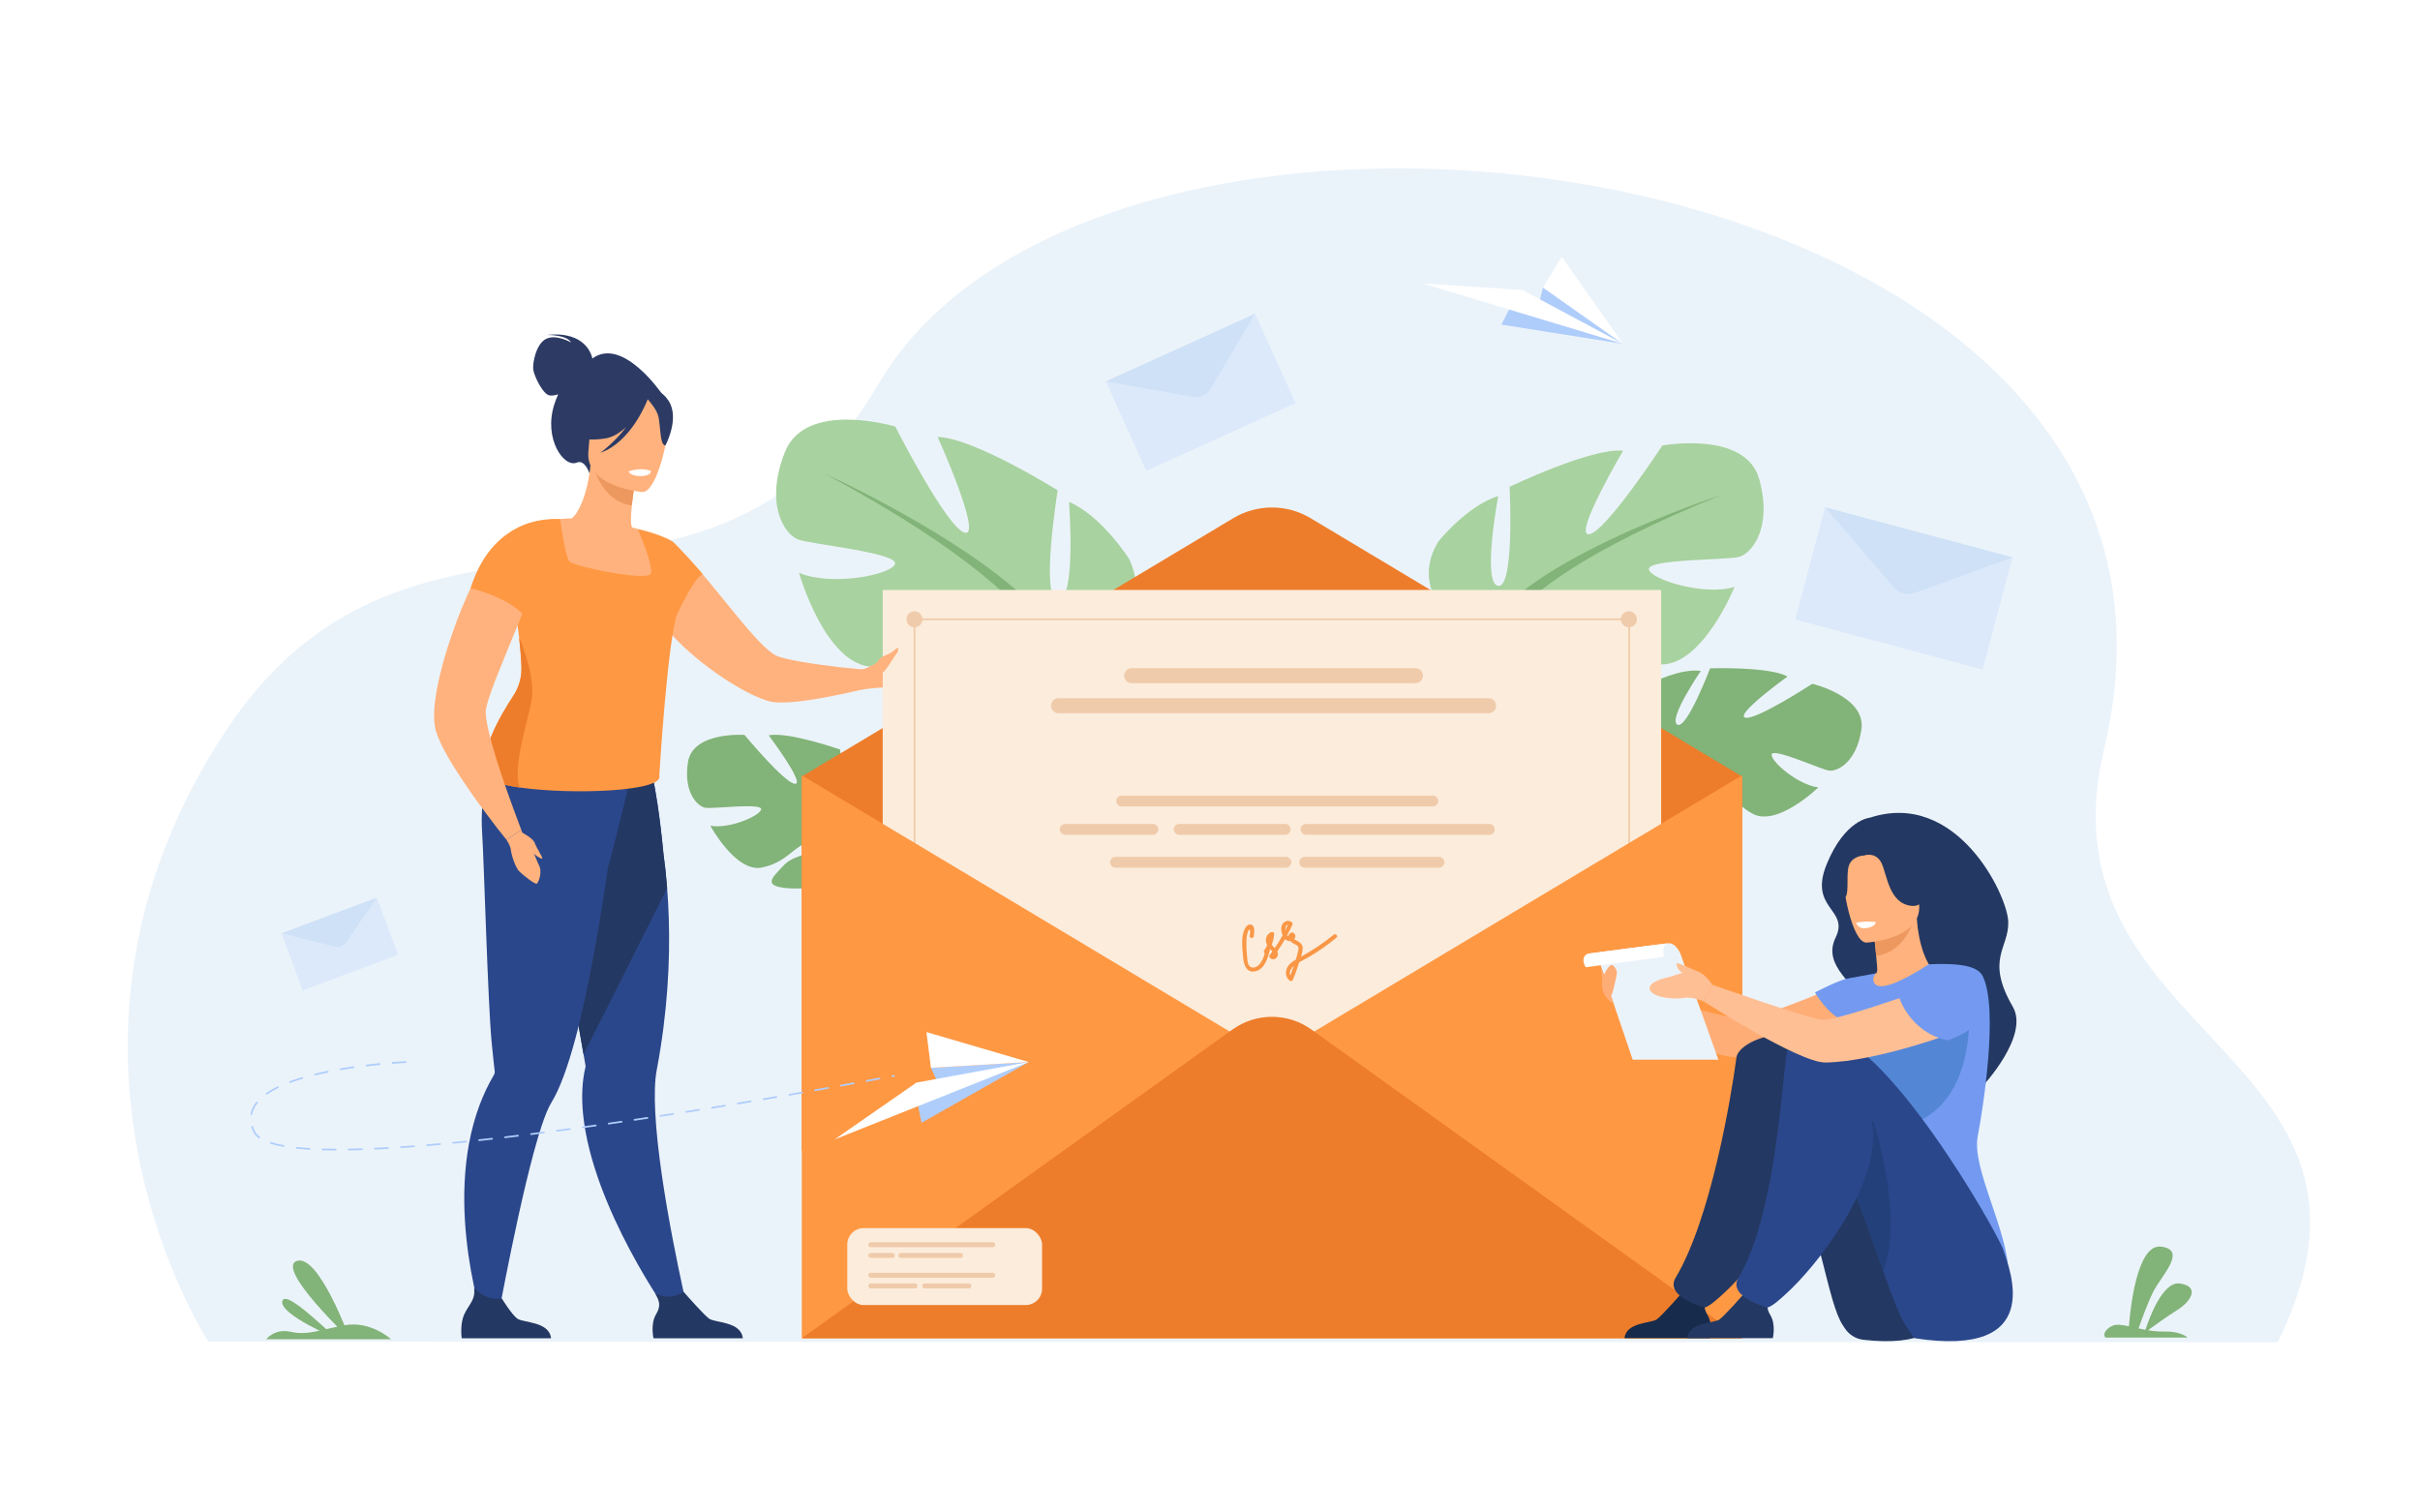
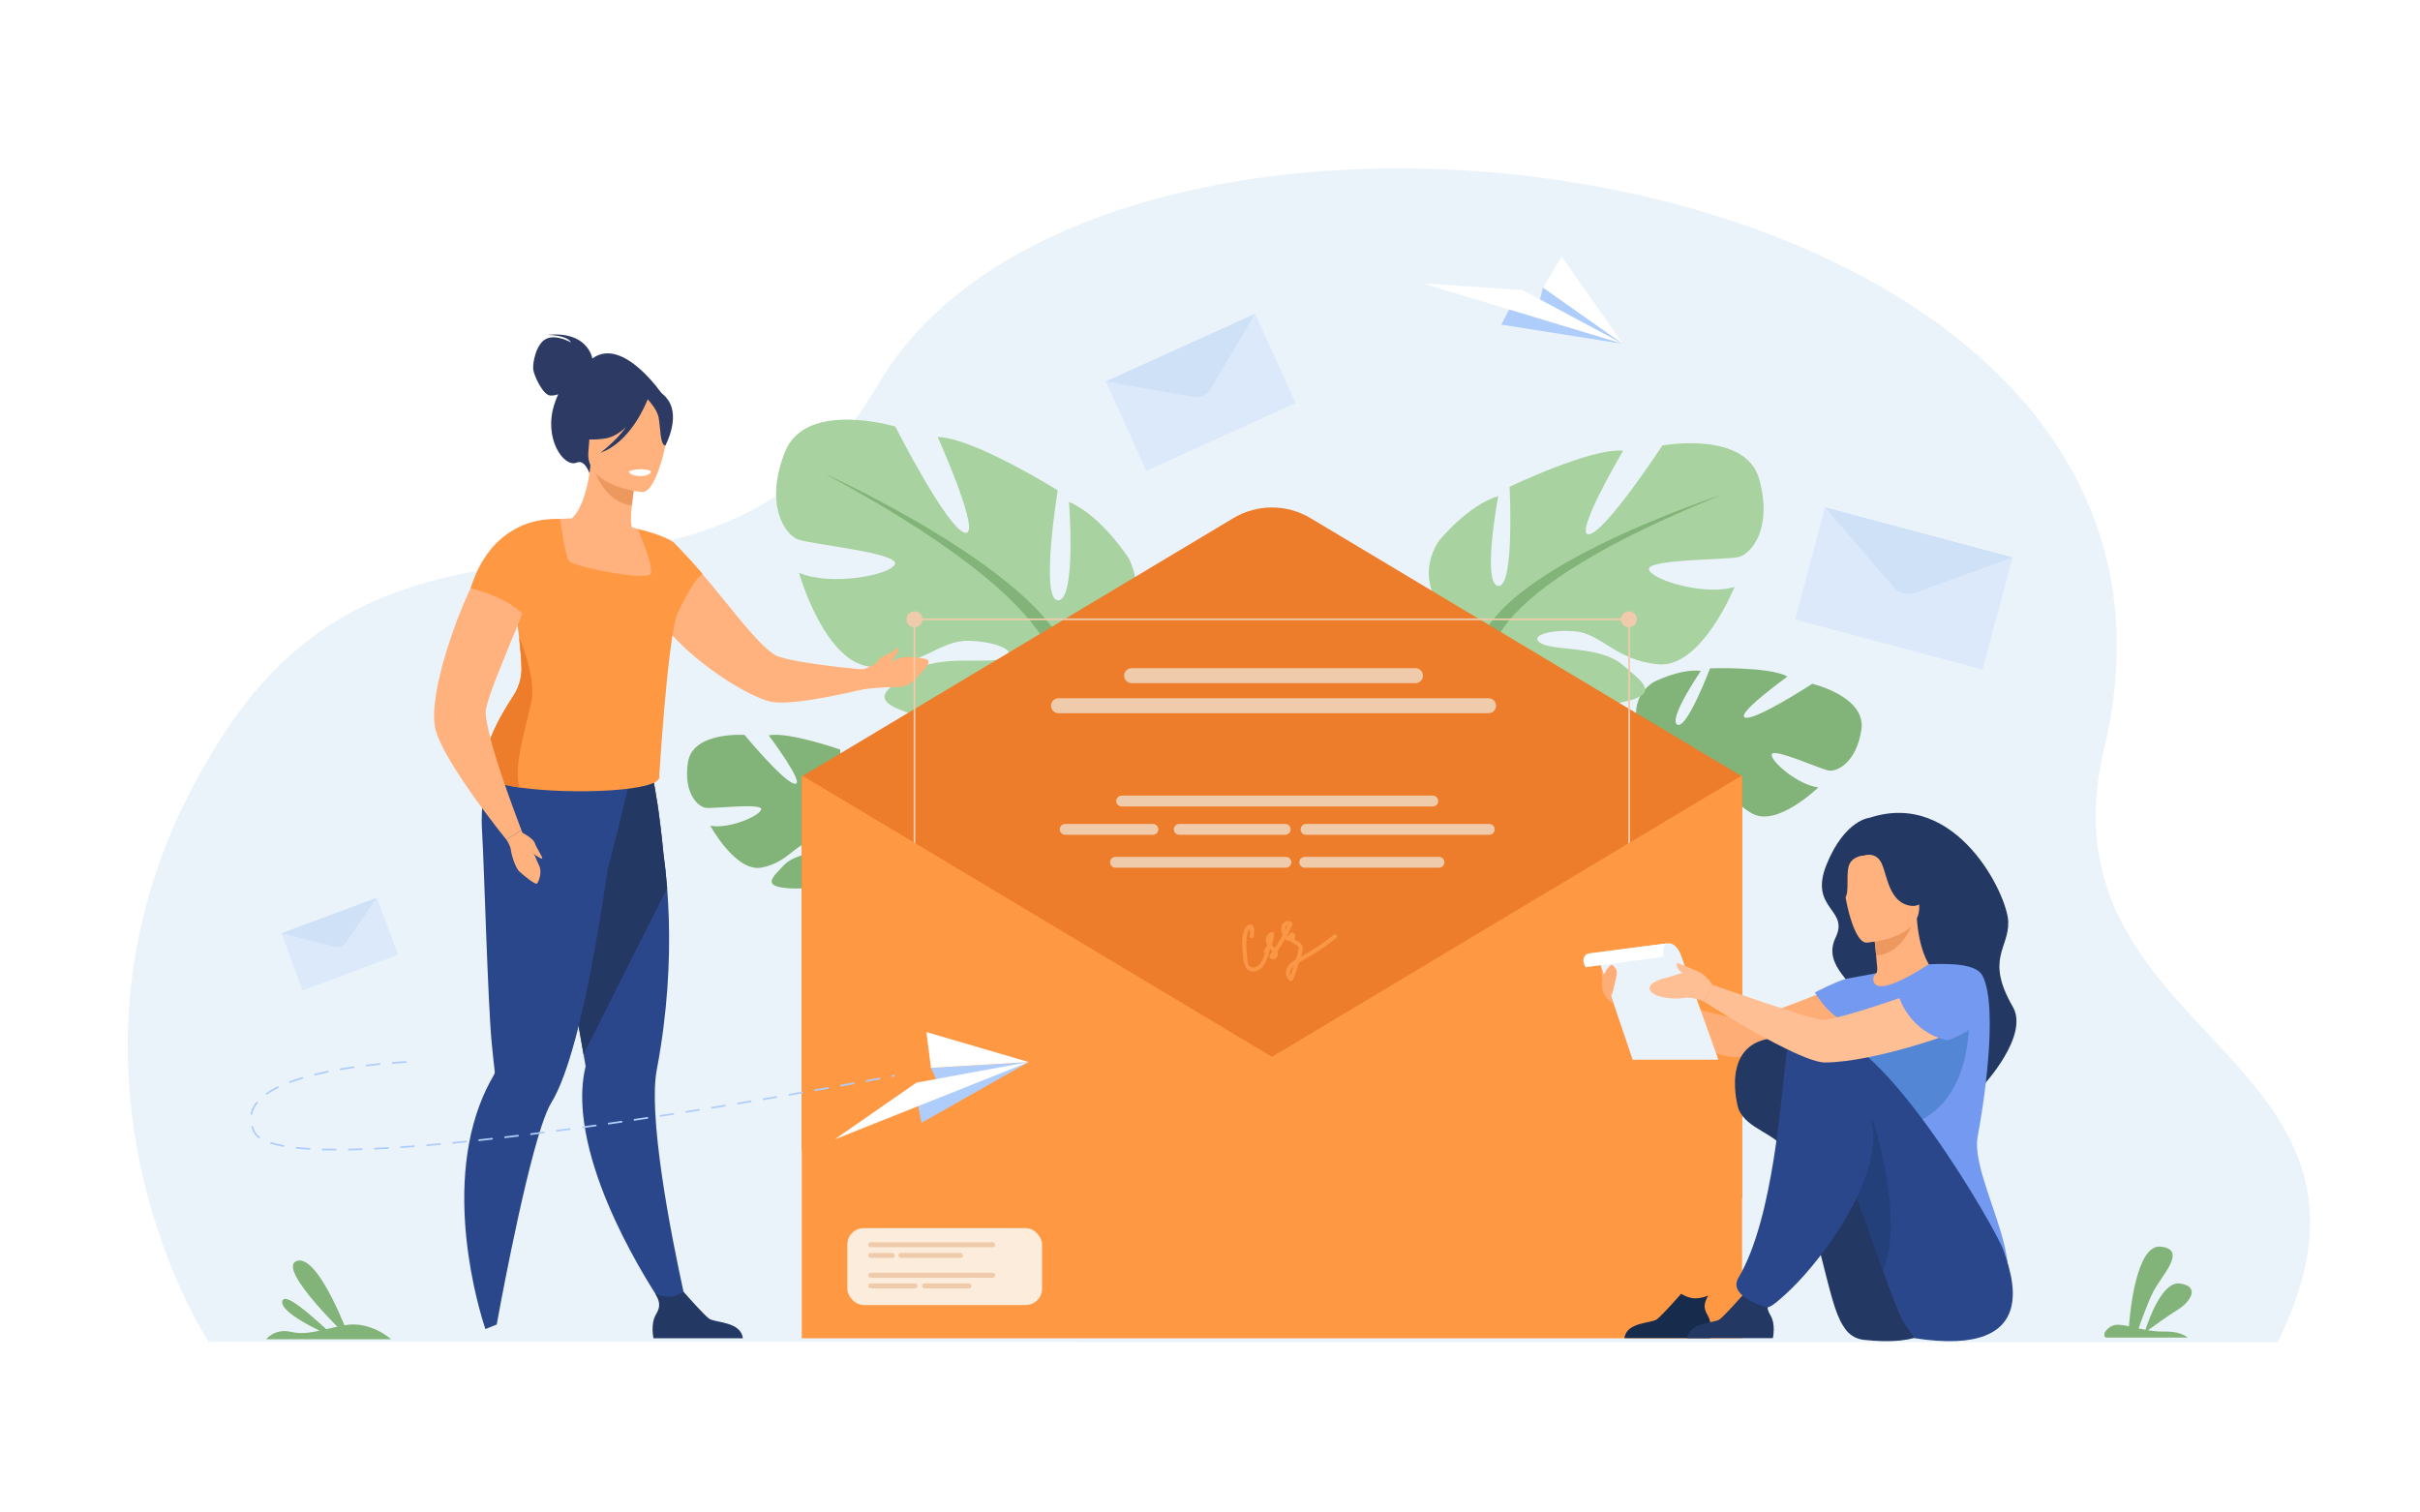
<svg xmlns="http://www.w3.org/2000/svg" id="_Слой_1" viewBox="0 0 3200 2000">
  <defs>
    <style>.cls-1{fill:#f99746;}.cls-2{fill:#ed985f;}.cls-3{fill:#ebf3fa;}.cls-4{fill:#ed7d2b;}.cls-5{fill:#ffad76;}.cls-6{fill:#fff;}.cls-7{fill:#efcbab;}.cls-8{fill:#ffbf94;}.cls-9{fill:#ffb27d;}.cls-10{fill:#fcecdb;}.cls-11{fill:#ff9843;}.cls-12{fill:#739af0;}.cls-13{fill:#cde0fb;}.cls-14{fill:#a8d29f;}.cls-15{fill:#b1cff2;}.cls-16{fill:#afcdfb;}.cls-17{fill:#172b4c;}.cls-18{fill:#23407a;}.cls-19{fill:#233862;}.cls-20{fill:#5486d6;}.cls-21{fill:#2b478b;}.cls-22{fill:#2c3a64;}.cls-23{fill:#82b378;}.cls-24{opacity:.5;}</style>
  </defs>
  <rect class="cls-6" width="3200" height="2000" />
  <path class="cls-3" d="m275.62,1774.12s-255.55-388.68,24.13-809.48c248.15-373.36,639.68-76.48,861.53-456.39C1463.82-9.84,2973.68,192.49,2782.46,989.59c-92.54,385.74,419.97,399.76,229.32,785.35l-2736.17-.82Z" />
  <path class="cls-23" d="m2183.05,997.43s-46.16-61.2,2.86-95.17c0,0,35.42-18.53,63.14-15.11,0,0-43.56,63.65-31.21,71.03,12.34,7.37,43.42-74.43,43.42-74.43,0,0,78.13-2.68,102.36,10.89,0,0-69.78,50.18-56,54.29,13.78,4.11,88.82-44.74,88.82-44.74,0,0,71.51,16.81,64.9,60.66-6.61,43.85-32.36,55.91-43.23,54.06-10.87-1.86-73.38-30.3-75.33-21.41-1.95,8.88,34.76,40.6,61.66,43.66,0,0-54.47,53.02-87.32,34.68-32.85-18.33-34.14-44.22-54.65-55.18-20.51-10.96-38.53-12.06-30.43-1.68,8.1,10.38,45.71,22.32,56.45,44.43,10.74,22.11,20.67,37.19-14.04,29.73-34.71-7.46-90.06-36.65-90.73-66.17l-.67-29.52Z" />
  <path class="cls-23" d="m2425.75,963.82s-195.84-19.82-242.7,33.61c0,0-11.38,28.12-42.52,52.42l-5.38,12.25s36.26-33.74,48.57-35.15c0,0-14.69-70.74,242.03-63.13Z" />
  <path class="cls-23" d="m2140.54,1049.86s-44.08,28.53-50.49,84.03l7.6,1.16s17.05-56.73,42.78-77.73c25.73-21,.1-7.46.1-7.46Z" />
  <path class="cls-14" d="m1956.58,851.14s-102.35-57.32-54.59-135.1c0,0,38.21-47.76,79.15-60.05,0,0-21.84,116,0,118.73,21.83,2.73,15.01-131.01,15.01-131.01,0,0,107.81-51.86,150.12-47.76,0,0-66.87,113.27-45.03,110.54,21.83-2.73,96.89-117.36,96.89-117.36,0,0,110.54-20.47,128.28,45.03,17.74,65.5-10.92,98.26-27.29,102.35-16.38,4.09-121.46,2.73-118.73,16.38,2.73,13.65,73.69,35.48,113.27,23.2,0,0-43.67,107.81-100.99,102.35-57.32-5.46-75.06-40.94-110.54-43.67-35.48-2.73-61.41,6.82-43.67,16.38,17.74,9.55,77.79,3.13,106.44,27.49,28.66,24.36,51.86,39.38-1.36,50.29-53.22,10.92-148.75,4.09-167.86-36.85l-19.11-40.94Z" />
  <path class="cls-23" d="m2275.91,654.62s-286.58,92.8-319.34,196.51c0,0,1.37,46.4-27.29,99.62v20.47s30.02-69.6,46.4-79.15c0,0-64.14-90.07,300.23-237.45Z" />
  <path class="cls-23" d="m1929.28,950.76s-44.2,67.11-19,148.81l11.37-3.05s-11.04-89.98,12.09-135.24c23.12-45.26-4.46-10.52-4.46-10.52Z" />
  <path class="cls-14" d="m1416.84,880.51s119.11-50.41,76.19-141.44c0,0-36.09-56.97-79.46-75.39,0,0,9.87,129.76-14.39,130.11-24.26.34-.57-145.39-.57-145.39,0,0-111.86-69.89-158.72-70.54,0,0,59.55,132.23,35.96,126.59-23.6-5.64-91.96-140.36-91.96-140.36,0,0-118.65-35.83-146.03,33.8-27.38,69.63.06,109,17.51,115.47s132.77,17.71,128.12,32.33c-4.65,14.62-85.06,29.95-126.94,11.7,0,0,34.79,123.44,98.26,124.4,63.47.96,87.21-35.77,126.43-34.46,39.21,1.31,66.47,14.92,45.87,23.24-20.6,8.32-85.62-6-119.98,17.23-34.36,23.23-61.6,36.87-4.6,55.28,57,18.41,162.51,22.51,188.41-20.04l25.9-42.55Z" />
  <path class="cls-23" d="m1090.71,626.46s302.81,136.43,326.13,254.05c0,0-7.12,50.68,17.84,112.48l-2.48,22.43s-24.47-79.91-41.25-92.36c0,0,81.2-90.93-300.23-296.6Z" />
  <path class="cls-23" d="m1434.68,992.99s40.3,78.9,2.79,165.38l-12.09-4.72s23-97.27,3.15-149.67c-19.85-52.4,6.16-10.98,6.16-10.98Z" />
  <path class="cls-23" d="m1172.53,1173.04c-21.05-30.36-23.4-58.64-23.4-58.64,0,0,58.24-41.82,23.91-85.79,0,0-26.48-26.4-52.18-31.05,0,0,21.2,68.96,8.13,72.11-13.08,3.15-18.08-78.54-18.08-78.54,0,0-69.03-24.12-94.44-18.74,0,0,48.37,64.22,34.92,64.06-13.45-.16-66.88-64.65-66.88-64.65,0,0-68.54-4.87-74.83,36.13-6.29,41,13.36,58.93,23.58,60.3,10.23,1.37,73.96-6.65,73.23,1.82-.72,8.47-42.33,26.59-67.21,21.84,0,0,33.9,62.49,68.34,55.25,34.44-7.24,42.79-30,64.15-34.09,21.36-4.09,37.77-.06,27.64,6.96-10.12,7.02-47.03,7.22-62.77,23.98-15.74,16.76-28.8,27.46,4.27,30.45,33.07,2.99,90.63-7.69,99.43-33.87.38-1.14.75-2.23,1.1-3.27-.47,2.13-1.1,3.27-1.1,3.27,6.36,2.81,17.17,18.39,24.81,30.42,1.13,2.07,2.87,4.91,5.4,8.74h0c1.05,1.75,1.89,3.18,2.48,4.17,14.61,27.23,14.12,77.14,14.12,77.14l7.12,1.08c9.71-51.34-21.72-89.08-21.72-89.08Z" />
  <path class="cls-22" d="m783.27,474.06c-.57-3.15-7.97-36.87-60.13-31.11,0,0,25.96-.66,32,9.92,0,0-19.39-11.34-32.9-4.83-13.51,6.51-18.22,32.52-17.12,40.68,1.1,8.17,12.78,33.32,22.09,34.25,3.53.35,7.41-.44,10.88-1.57-1.85,4.08-3.59,8.54-5.16,13.46-14.54,45.52,12.85,83.97,29.72,76.83,10.82-4.58,16.78,14.15,16.78,14.15l96.41-104.3s-52.18-77.21-92.57-47.48Z" />
  <path class="cls-21" d="m908.87,1730.28l-23.45,8.73s-101.85-141.26-114.39-265.54c-2.24-22.19-1.49-43.69,3.35-63.54,0,0-1-5.69-2.74-15.74-.8-4.69-1.8-10.34-2.93-16.81-3.31-18.97-7.87-44.93-13.08-74.49-11.98-68.02-27.51-154.97-39.57-218.89l6.32-2.03,68.36-22.05,14.13-44.87,50.9-13.4s11.37,22.25,21.54,127.33c1.88,13.78,3.58,28.98,4.86,45.47,3.96,50.31,4.25,112.72-4.84,184.07-2.34,18.26-5.28,37.12-8.94,56.49-2.68,14.2-3.08,33.56-1.95,55.79,5.13,101.6,42.42,259.49,42.42,259.49Z" />
  <path class="cls-19" d="m882.18,1174.44l-110.54,219.76c-.8-4.69-1.8-10.34-2.93-16.81-3.31-18.97-7.87-44.93-13.08-74.49-11.98-68.02-27.51-154.97-39.57-218.89l6.32-2.03,68.36-22.05,14.13-44.87,50.9-13.4s11.37,22.25,21.54,127.33c1.88,13.78,3.58,28.98,4.86,45.47Z" />
  <path class="cls-21" d="m833.55,1029.85l-2.56-21.94c-42.87,11.39-157.42-31.82-157.42-31.82,0,0-41.53,36.51-36.08,124.02,2.66,42.71,7.52,224.21,12.6,277.92,1.84,19.47,3.44,33.32,4.1,38.85.01.03.01.04.01.05.2,1.69-.39,3.28-1.25,4.76-7.48,12.69-13.66,25.9-18.74,39.41-49.84,132.81,7.68,296.36,7.68,296.36l14.92-6.01s32.73-182.01,59.32-262.42c4.51-13.64,8.84-24.36,12.81-30.76,11.56-18.66,22.29-49.15,32.03-85.42,18.41-68.57,33.22-157.76,43.08-226.61,1.36.06,29.48-116.38,29.48-116.38Z" />
  <path class="cls-9" d="m902.68,853.95c.84.86,1.65,1.72,2.64,2.52,36.64,34.14,85.99,64.33,112.39,70.98,17.37,4.44,55.66-1.51,87.45-8.05,21.19-4.18,39.63-8.8,47.24-10.61,2.43-.57,3.78-.99,3.78-.99l-3.32-21.44s-19.06-1.51-42.74-4.18c-32.98-3.88-74.79-9.83-85.5-16.16-24.84-14.76-68.43-76.67-103.4-115.59-1.83-2.12-3.65-4.16-5.45-6.16-1.32-1.46-2.63-2.9-3.94-4.3-.27-.28-.6-.74-1.03-.98-1.61-1.54-2.97-2.98-4.29-4.24-.05-.16-.28-.27-.5-.4-6.22-6.24-17.11-13.82-17.11-13.82-6.11-3.48-11.14-4.16-14.68-1.19,0,0-4.57,4.47-9.05,12.9-.95,1.76-1.89,3.7-2.78,5.82-.74,1.16-1.11,2.39-1.47,3.62-2.97,7.79-5.13,17.57-4.74,28.98.27,8.64,1.92,18.17,5.76,28.68,6.11,17.24,21.55,36.42,40.76,54.6Z" />
  <path class="cls-9" d="m870.77,763.52c-12.42,8.11-27.9,14.65-47.2,18.54-72.36,14.58-98.2-46.95-107.37-88.96,9.96-5.33,19.22-6.31,24.57-6.8,5.21-.47,10.69-.72,15.22-.82,8.25-5.96,20.99-30.92,24.76-70.14l3.36,1,56.22,17.1s-3.1,17.94-4.85,34.93c-1.36,13.29-1.87,26.02.56,29.21,4.39,1.08,7.03,1.78,7.03,1.78,0,0,0,.02.03.05.73,1.27,16.4,28.76,27.68,64.1Z" />
  <path class="cls-11" d="m895.96,808.72c-.33,1.54-.74,3.05-1.19,4.6-12.7,42.47-22.98,212.24-22.98,212.24,6.73,21.22-116.64,25.57-184.67,15.76-24.74-3.56-42.16-8.99-43.36-16.16-12.17-27.44,17.62-78.69,34.82-104.74,2.16-3.27,4.02-6.71,5.55-10.27,3.89-8.96,5.76-18.72,5.37-28.56-.52-13.46-1.67-26.53-3.07-38.78-2.63-23.09-6.16-43.25-8-57.52h0c3.58-3.57,7.06-6.87,10.31-10.01,4.95-4.84,9.29-9.32,12.33-13.67,3.35-4.74,5.21-9.37,4.8-14.22-.32-3.67-.98-7.39-1.9-11.06-.43-1.74-.91-3.46-1.43-5.19-5.52-18.1-15.69-33.76-15.69-33.76,18.42-10.77,53.91-11.1,53.91-11.1,0,0,.24,1.94.69,5.11,1.73,12.73,6.58,45.36,11.55,50.94,6.21,6.96,104.33,27.13,107.74,15.97,3.36-10.97-16.9-57.14-17.66-58.89-.02-.03-.02-.06-.02-.06,31.42,7.47,45.07,15.91,45.69,16.41,0,0-.02,0-.03-.01-17.05,14.94,16.19,52.26,7.24,92.96Z" />
  <path class="cls-2" d="m840.33,633.46s-3.11,17.92-4.85,34.92c-32.01-4.12-46.05-35.1-51.37-52.03l56.23,17.1Z" />
  <path class="cls-9" d="m849.44,650.64s-76.07-6.35-71.39-53.67c4.68-47.31-1.98-80,46.79-77.94,48.77,2.05,56.4,21.04,58.68,37.21,2.28,16.17-14.17,94.83-34.08,94.39Z" />
  <path class="cls-22" d="m883.89,529.72c-10.31-15.41-19.5-13.17-24.9-9.39-39.23-26.98-69.35,4.09-69.35,4.09-8.48,33.44-34.9,50.43-34.9,50.43,0,0,12.99,9.94,45.72,4.93,10-1.53,19.4-7.59,27.64-15.25-15.08,20.36-34.22,34.19-34.22,34.19,39.88-13.8,60.5-65.29,62.59-70.74,4.22,4.63,12.45,14.59,14.35,23.73,2.58,12.43,1.8,37.4,9.11,37.28,0,0,19.44-36.16,3.97-59.26Z" />
  <path class="cls-9" d="m1223.31,883.54c-7.61,7.25-15.3,25.38-38.73,25.03-16.72-.14-33.64,1.74-41.84,2.75-3.19.56-5.04.78-5.04.78l-.84-26.54s.34.03,1.1-.09c5.66-.85,34.41-5.27,45.79-12.82,12.77-8.56,42.64-.63,42.64-.63,0,0,4.58,4.41-3.08,11.52Z" />
-   <path class="cls-19" d="m728.67,1769.65h-118.1s-2.83-18,3.34-31.66c5.91-13.1,15.17-19.06,12.95-34.91,7.5,7.73,19.74,16.38,36.81,14.08,2.09,3.39,13.5,21.54,20.49,26.56,7.72,5.55,42.13,3.57,44.51,25.92Z" />
  <path class="cls-19" d="m982.25,1769.65h-118.1s-4.42-18.84,3.34-31.66c6.86-11.34,4.23-17.8-.85-27.18,5.35,2.19,12.27,4.18,19.89,3.75,5.88-.34,12.11-3.01,17.56-6.18,5.08,5.79,26.85,30.46,33.65,35.35,7.72,5.55,42.13,3.57,44.51,25.92Z" />
  <path class="cls-6" d="m831.29,623.28s1.06,6.26,16.48,6.28c0,0,12.94.01,12.97-6.79,0,0-12.2-5.61-29.45.52Z" />
  <path class="cls-4" d="m703.24,924c-4.67,29.59-26.07,88.97-16.12,117.33-24.74-3.56-42.16-8.99-43.36-16.16-12.17-27.44,17.62-78.69,34.82-104.74,2.16-3.27,4.02-6.71,5.55-10.27,3.89-8.96,5.76-18.72,5.37-28.56-.52-13.46-1.67-26.53-3.07-38.78,0,0,21.78,49.73,16.81,81.18Z" />
  <path class="cls-11" d="m870.42,724.36c.82,26.3,19.84,98.5,24.36,88.97,5.16-10.87,25.13-52.19,34.51-53.71-.49-1.91-38.88-44.35-40.56-43.86,0,0-10.43,3.18-18.3,8.6Z" />
  <path class="cls-9" d="m689.33,1097.44l-19.59,13.04s-4.96-6.2-12.81-16.1c-2.35-2.98-3.6-4.78-3.6-4.78-6.21-8-13.43-17.82-21.33-28.47l-.13-.12c-13.23-18.59-27.77-39.72-38.89-58.83-7.73-13.55-13.75-26.09-16.69-35.95-.32-.99-.5-1.85-.7-2.97-5.75-25.01,4.8-74.66,21.59-123.11,2.31-6.7,4.74-13.29,7.07-19.73,8.93-23.76,18.97-46.09,29.05-64.13,5.91-10.85,11.8-20.31,17.48-27.37,1.97-2.53,3.82-4.91,5.82-6.94,1.08-1.23,2.16-2.41,3.23-3.54,11.77.99,36.46,5.66,54.79,26.82-.31,1.11-.64,2.22-.97,3.36-7.41,23.9-18.85,53.23-30.71,81.98-6.45,15.79-13.05,31.46-18.83,46.2-3.67,8.81-6.98,17.21-9.98,24.97-5.64,14.85-9.83,27.21-11.49,35.88-1.13,5.62.48,16.19,3.51,29.19,5.2,22.66,15.1,53.17,24.31,79.07,3.76,10.81,7.47,20.87,10.57,29.21,4.95,13.5,8.32,22.32,8.32,22.32Z" />
  <path class="cls-11" d="m697.89,820.07c-19.57-29.54-75.66-42.25-75.66-42.25,31.65-100.43,114.75-91.12,114.75-91.12,0,0-30.23,104.48-39.09,133.37Z" />
  <path class="cls-9" d="m669.73,1110.48s5.15,7.6,5.72,13.06c.58,5.47,5.47,23.59,11.79,29.34,6.33,5.75,20.71,17.26,22.72,15.53,2.01-1.73,7.84-15.29,2.44-24.88-2.44-4.33-5.75-16.4-10.11-19.32-5.3-3.55-12.98-26.78-12.98-26.78l-19.59,13.04Z" />
  <path class="cls-9" d="m689.41,1100.39s15.58,7.91,17.69,14.24c2.11,6.33,10.82,19.09,9.92,20.57-.96,1.58-14.5-7.05-19.1-14.91-4.6-7.86-8.51-19.89-8.51-19.89Z" />
  <path class="cls-4" d="m1060.19,1026.79l570.6-341.6c31.47-18.84,70.75-18.84,102.21,0l570.6,341.6v556.76s-1243.4-62.34-1243.4-62.34v-494.42Z" />
-   <rect class="cls-10" x="1167.22" y="780.11" width="1029.35" height="889.56" />
  <circle class="cls-7" cx="1209.22" cy="818.92" r="10.58" transform="translate(-221.34 525.09) rotate(-22.5)" />
  <path class="cls-7" d="m2143.35,818.92c0-5.84,4.74-10.58,10.58-10.58s10.58,4.74,10.58,10.58-4.74,10.58-10.58,10.58-10.58-4.74-10.58-10.58Z" />
  <rect class="cls-7" x="1209.22" y="817.77" width="944.71" height="2.3" />
  <rect class="cls-7" x="1208.07" y="814.71" width="2.3" height="944.71" />
  <rect class="cls-7" x="2153.15" y="814.71" width="2.3" height="944.71" />
  <polygon class="cls-11" points="2303.6 1025.26 2303.6 1769.65 1060.19 1769.65 1060.19 1025.26 1681.89 1397.46 2303.6 1025.26" />
-   <path class="cls-4" d="m1060.19,1769.65l569.51-408.3c31.2-22.37,73.18-22.37,104.38,0l569.51,408.3h-1243.4Z" />
  <path class="cls-7" d="m1871.69,903.35h-375.3c-5.45,0-9.91-4.46-9.91-9.91h0c0-5.45,4.46-9.91,9.91-9.91h375.3c5.45,0,9.91,4.46,9.91,9.91h0c0,5.45-4.46,9.91-9.91,9.91Z" />
  <path class="cls-7" d="m1968.36,943.1h-568.65c-5.45,0-9.91-4.46-9.91-9.91h0c0-5.45,4.46-9.91,9.91-9.91h568.65c5.45,0,9.91,4.46,9.91,9.91h0c0,5.45-4.46,9.91-9.91,9.91Z" />
  <path class="cls-7" d="m1894.62,1066.41h-411.43c-3.94,0-7.17-3.23-7.17-7.17h0c0-3.94,3.23-7.17,7.17-7.17h411.43c3.94,0,7.17,3.23,7.17,7.17h0c0,3.94-3.23,7.17-7.17,7.17Z" />
  <path class="cls-7" d="m1524.5,1103.85h-116.01c-3.94,0-7.17-3.23-7.17-7.17h0c0-3.94,3.23-7.17,7.17-7.17h116.01c3.94,0,7.17,3.23,7.17,7.17h0c0,3.94-3.23,7.17-7.17,7.17Z" />
  <path class="cls-7" d="m1699.46,1103.85h-140.15c-3.94,0-7.17-3.23-7.17-7.17h0c0-3.94,3.23-7.17,7.17-7.17h140.15c3.94,0,7.17,3.23,7.17,7.17h0c0,3.94-3.23,7.17-7.17,7.17Z" />
  <path class="cls-7" d="m1969.31,1103.85h-242.29c-3.94,0-7.17-3.23-7.17-7.17h0c0-3.94,3.23-7.17,7.17-7.17h242.29c3.94,0,7.17,3.23,7.17,7.17h0c0,3.94-3.23,7.17-7.17,7.17Z" />
  <path class="cls-7" d="m1700.38,1147.38h-225.36c-3.94,0-7.17-3.23-7.17-7.17h0c0-3.94,3.23-7.17,7.17-7.17h225.36c3.94,0,7.17,3.23,7.17,7.17h0c0,3.94-3.23,7.17-7.17,7.17Z" />
  <path class="cls-7" d="m1902.78,1147.38h-177.5c-3.94,0-7.17-3.23-7.17-7.17h0c0-3.94,3.23-7.17,7.17-7.17h177.5c3.94,0,7.17,3.23,7.17,7.17h0c0,3.94-3.23,7.17-7.17,7.17Z" />
  <path class="cls-1" d="m1763.69,1235.9c-13.55,11.25-28.06,20.63-43.34,29.19,1.29-4.05,2.37-8.26,2.17-12-.27-5.16-4.39-7.42-8.51-9.56-1.02-.53-1.97-1.09-2.92-1.65,1.6-1.57,2.42-3.74,1.36-6.11-1.74-3.91-6.62-3.28-8.27.34-.31.67-.48,1.32-.56,1.95-.66-.35-1.17-.73-1.61-1.26,2.51-4.69,4.88-9.47,7.06-14.35.49-1.1-.13-2.39-1.01-3.06-3.62-2.73-8.56-1.85-11.47,1.58-3.45,4.07-2.58,10.26-.93,14.88.12.32.24.65.38.97-3.2,5.78-6.68,11.39-10.41,16.85-.35-.35-.7-.7-1.05-1.04-.97-.95-2.01-2.16-2.91-3.5,1.71-4.45,2.8-9.12,3.21-13.99.18-2.17-1.99-3.24-3.81-2.57-5.02,1.86-7.72,6.96-7.07,12.21.22,1.8.81,3.52,1.63,5.12-1.12,2.43-2.45,4.79-4.02,7.06-1.02,1.47-.29,2.97.91,3.67-1.65,5.48-3.86,11.08-7.64,15.03-3.09,3.22-8.85,5.67-12.61,1.84-2.38-2.42-2.68-6.47-3.01-9.67-.8-7.89-1.4-16.08-1.11-24.02.14-3.76.54-7.58,1.82-11.13.8-2.21,1.92-5.55,2.99-1.75.53,1.87-.2,4.76-.39,6.66-.34,3.39,4.92,3.78,5.26.41.4-3.98,2.18-12.32-2.32-14.81-3.73-2.07-7.16.9-8.89,4-6.22,11.16-3.74,26.48-2.81,38.61.75,9.67,4.36,21.54,16.71,18.46,11.62-2.89,15.89-17.54,18.56-27.62.17-.63.11-1.2-.08-1.69.05-.08.09-.17.14-.25.48.49.96.96,1.45,1.45.69.61,1.34,1.25,1.97,1.91-1.22,1.69-2.46,3.37-3.74,5.03-.72.94-.51,2.35.21,3.22,3.91,4.71,10.94,1.22,10.8-4.57-.03-1.34-.36-2.53-.88-3.62,3.67-5.28,7.1-10.72,10.28-16.3,1.65,1.62,3.76,2.66,6.34,2.54.18,0,.35-.03.53-.05,1.35,1.43,3.05,2.62,4.6,3.5,1.5.84,3.23,1.37,4.58,2.47,2.51,2.05,1.76,4.39,1.21,7.3-.73,3.83-1.94,7.65-3.06,11.39-5.31,3.05-10.55,6.92-12.34,13.04-1.63,5.58-.18,11.45,4.6,14.91,1.44,1.04,3.35.2,3.96-1.31,3-7.37,5.71-14.86,8.03-22.47.07-.24.15-.49.23-.73,4.69-2.67,9.6-5.02,14.24-7.76,12.31-7.29,23.99-15.6,35-24.74,2.61-2.17-.87-6.14-3.48-3.96Zm-64.13-7.03c-.05-2.11,1.07-5.98,3.5-5.93-1.1,2.38-2.24,4.74-3.42,7.07-.04-.38-.08-.76-.08-1.14Zm6.7,60.98c-2.22-4.16.96-9.29,4.59-12.68-1.42,4.27-2.96,8.49-4.59,12.68Z" />
  <g class="cls-24">
    <polygon class="cls-13" points="1659.67 414.79 1713.27 533.05 1515.73 622.59 1462.13 504.33 1587.7 518.69 1659.67 414.79" />
    <path class="cls-15" d="m1462.13,504.33l197.54-89.54-59.06,99.54c-4.66,7.85-13.69,12-22.68,10.41l-115.8-20.42Z" />
  </g>
  <g class="cls-24">
    <polygon class="cls-13" points="498.33 1187 526.53 1262.62 400.22 1309.72 372.03 1234.1 449.28 1248.36 498.33 1187" />
    <path class="cls-15" d="m372.03,1234.1l126.31-47.1-40.86,59.2c-3.22,4.67-9,6.85-14.51,5.49l-70.94-17.6Z" />
  </g>
  <g class="cls-24">
    <polygon class="cls-13" points="2661.32 736.94 2621.69 885.42 2373.68 819.24 2413.3 670.76 2517.5 778.09 2661.32 736.94" />
    <path class="cls-15" d="m2413.3,670.76l248.01,66.18-128.73,46.84c-10.15,3.69-21.53.72-28.57-7.48l-90.71-105.55Z" />
  </g>
  <path class="cls-16" d="m443.91,1521.34h0c-5.99-.02-11.81-.1-17.29-.25-.64-.02-1.14-.55-1.12-1.18.02-.64.53-1.13,1.18-1.12,5.46.15,11.26.23,17.23.25.64,0,1.15.52,1.15,1.15,0,.63-.52,1.15-1.15,1.15Zm17.28-.13c-.63,0-1.14-.5-1.15-1.13-.01-.63.5-1.16,1.13-1.17,5.53-.09,11.34-.24,17.26-.43.66-.05,1.17.48,1.19,1.11.02.64-.48,1.17-1.11,1.19-5.94.2-11.76.34-17.3.44h-.02Zm-51.79-.86s-.05,0-.07,0c-6.09-.37-11.89-.84-17.25-1.41-.63-.07-1.09-.63-1.02-1.27.07-.63.64-1.09,1.27-1.02,5.33.57,11.1,1.04,17.15,1.41.63.04,1.12.58,1.08,1.22-.04.61-.54,1.08-1.15,1.08Zm86.34-.26c-.61,0-1.12-.48-1.15-1.1-.03-.63.46-1.17,1.1-1.2,5.54-.26,11.34-.56,17.25-.9.63-.02,1.18.45,1.22,1.08.04.63-.45,1.18-1.08,1.21-5.91.34-11.73.64-17.27.9-.02,0-.04,0-.05,0Zm34.51-1.98c-.6,0-1.11-.46-1.15-1.07-.04-.63.44-1.18,1.07-1.23,5.67-.38,11.41-.8,17.23-1.24.63-.05,1.19.43,1.23,1.06.05.63-.43,1.19-1.06,1.23-5.82.44-11.57.86-17.25,1.24-.03,0-.05,0-.08,0Zm-155.14-1.56c-.07,0-.14,0-.2-.02-6.35-1.14-12.04-2.5-16.92-4.05-.61-.19-.94-.84-.75-1.45.19-.61.84-.94,1.45-.75,4.78,1.52,10.38,2.86,16.63,3.98.63.11,1.04.71.93,1.34-.1.56-.58.95-1.13.95Zm189.61-1.06c-.59,0-1.1-.45-1.15-1.05-.05-.63.42-1.19,1.05-1.24,5.68-.48,11.42-.98,17.21-1.51.64-.06,1.19.41,1.25,1.04.06.63-.41,1.19-1.04,1.25-5.8.53-11.54,1.03-17.22,1.51-.03,0-.07,0-.1,0Zm34.42-3.12c-.59,0-1.09-.45-1.14-1.04-.06-.63.4-1.2,1.03-1.26,5.69-.55,11.42-1.13,17.19-1.72.63-.05,1.2.39,1.26,1.03.06.63-.39,1.2-1.03,1.26-5.77.59-11.51,1.17-17.2,1.72-.04,0-.08,0-.11,0Zm34.38-3.53c-.58,0-1.08-.44-1.14-1.03-.07-.63.39-1.2,1.02-1.27,5.69-.61,11.42-1.25,17.17-1.9.63-.07,1.2.38,1.27,1.01.07.63-.38,1.2-1.01,1.27-5.76.65-11.48,1.28-17.18,1.9-.04,0-.08,0-.13,0Zm-290.73-3.6c-.23,0-.47-.07-.68-.22-3.33-2.43-5.74-5.18-7.15-8.17-1.03-2.18-1.89-4.37-2.56-6.51-.19-.61.15-1.25.76-1.44.6-.19,1.25.15,1.44.76.63,2.03,1.45,4.12,2.44,6.21,1.25,2.64,3.41,5.09,6.43,7.29.51.37.63,1.09.25,1.61-.23.31-.58.47-.93.47Zm325.07-.27c-.58,0-1.07-.43-1.14-1.02-.07-.63.38-1.2,1.01-1.28,5.7-.67,11.41-1.35,17.15-2.04.63-.07,1.2.37,1.28,1,.08.63-.37,1.21-1,1.28-5.74.7-11.46,1.38-17.16,2.05-.05,0-.09,0-.14,0Zm34.31-4.16c-.57,0-1.07-.43-1.14-1.01-.08-.63.37-1.21,1-1.28,5.68-.71,11.38-1.43,17.08-2.17.63-.07,1.21.37,1.29,1s-.36,1.21-.99,1.29c-5.71.73-11.4,1.46-17.09,2.17-.05,0-.1,0-.14,0Zm34.19-4.4c-.57,0-1.06-.42-1.14-1-.08-.63.36-1.21.99-1.29,5.71-.75,11.42-1.52,17.13-2.29.64-.08,1.21.36,1.29.99.09.63-.36,1.21-.99,1.29-5.71.77-11.43,1.54-17.14,2.29-.05,0-.1.01-.15.01Zm34.29-4.64c-.56,0-1.06-.42-1.14-.99-.09-.63.35-1.21.98-1.3,5.71-.79,11.41-1.59,17.11-2.39.62-.09,1.21.35,1.3.98.09.63-.35,1.21-.98,1.3-5.7.8-11.41,1.6-17.11,2.39-.05,0-.11.01-.16.01Zm34.22-4.83c-.56,0-1.05-.41-1.14-.99-.09-.63.35-1.21.98-1.3,5.71-.82,11.41-1.65,17.1-2.48.63-.1,1.21.34,1.31.97.09.63-.34,1.21-.97,1.3-5.69.83-11.39,1.66-17.1,2.48-.06,0-.11.01-.17.01Zm34.19-5.01c-.56,0-1.05-.41-1.14-.98-.09-.63.34-1.21.97-1.31,5.72-.85,11.41-1.71,17.08-2.57.63-.1,1.21.34,1.31.97.1.63-.34,1.21-.96,1.31-5.67.86-11.37,1.72-17.09,2.57-.06,0-.11.01-.17.01Zm34.17-5.17c-.56,0-1.05-.41-1.14-.98-.1-.63.33-1.22.96-1.31,5.72-.88,11.42-1.76,17.07-2.64.63-.09,1.22.33,1.31.96.1.63-.33,1.22-.96,1.31-5.66.88-11.35,1.76-17.08,2.64-.06,0-.12.01-.18.01Zm-540.85-2.62c-.08,0-.15,0-.23-.02-.62-.13-1.03-.73-.9-1.35,1.11-5.49,3.7-10.78,7.71-15.71.4-.5,1.12-.57,1.62-.17.49.4.57,1.12.17,1.62-3.77,4.65-6.21,9.6-7.24,14.72-.11.55-.59.92-1.13.92Zm575-2.7c-.56,0-1.05-.4-1.14-.97-.1-.63.33-1.22.96-1.32,5.73-.91,11.42-1.81,17.06-2.72.62-.1,1.22.33,1.32.95.1.63-.33,1.22-.95,1.32-5.64.9-11.33,1.81-17.07,2.72-.06,0-.12.01-.18.01Zm34.12-5.47c-.55,0-1.04-.4-1.13-.97-.1-.63.32-1.22.95-1.32,5.74-.93,11.43-1.86,17.05-2.78.63-.1,1.22.32,1.32.95.1.63-.32,1.22-.95,1.32-5.63.92-11.31,1.85-17.06,2.78-.06.01-.12.01-.19.01Zm34.11-5.6c-.55,0-1.04-.4-1.13-.96-.1-.63.32-1.22.95-1.32,5.76-.96,11.44-1.91,17.05-2.85.64-.11,1.22.32,1.33.95.1.63-.32,1.22-.94,1.32-5.61.94-11.29,1.89-17.05,2.85-.06.01-.13.02-.19.02Zm34.09-5.72c-.55,0-1.04-.4-1.13-.96-.11-.63.32-1.22.94-1.33,5.78-.98,11.46-1.95,17.04-2.91.62-.11,1.22.31,1.33.94.11.62-.31,1.22-.94,1.33-5.58.96-11.26,1.93-17.04,2.91-.07,0-.13.02-.19.02Zm34.07-5.85c-.55,0-1.03-.39-1.13-.95-.11-.63.31-1.22.94-1.33,5.81-1.01,11.5-2,17.03-2.97.63-.11,1.22.31,1.33.93.11.63-.31,1.22-.93,1.33-5.54.97-11.22,1.96-17.04,2.97-.07.01-.13.02-.2.02Zm-691.17-1.39c-.36,0-.72-.17-.94-.49-.36-.52-.24-1.24.29-1.6,4.35-3.03,9.42-5.97,15.09-8.73.57-.28,1.26-.04,1.54.53.28.57.04,1.26-.53,1.54-5.56,2.71-10.53,5.59-14.78,8.55-.2.14-.43.21-.66.21Zm725.24-4.58c-.55,0-1.03-.39-1.13-.95-.11-.63.31-1.22.93-1.33,5.88-1.04,11.56-2.05,17.03-3.03.62-.12,1.22.3,1.34.93.11.63-.3,1.22-.93,1.34-5.47.98-11.15,1.99-17.03,3.03-.07.01-.14.02-.2.02Zm34.06-6.09c-.55,0-1.03-.39-1.13-.95-.11-.62.3-1.22.93-1.34,6.01-1.09,11.69-2.12,17.03-3.09.63-.12,1.22.3,1.34.92.11.62-.3,1.22-.93,1.34-5.34.98-11.02,2.01-17.03,3.1-.07.01-.14.02-.21.02Zm-728.46-4.73c-.47,0-.91-.29-1.08-.75-.22-.6.08-1.26.68-1.48,5.1-1.9,10.64-3.75,16.48-5.49.61-.18,1.25.16,1.43.77.18.61-.16,1.25-.77,1.43-5.79,1.73-11.28,3.56-16.33,5.44-.13.05-.27.07-.4.07Zm762.52-1.49c-.54,0-1.03-.39-1.13-.94-.12-.62.3-1.22.92-1.34,6.49-1.2,12.2-2.26,17.04-3.17.62-.12,1.23.29,1.34.92.12.62-.29,1.23-.92,1.34-4.85.91-10.56,1.97-17.05,3.17-.07.01-.14.02-.21.02Zm34.12-6.4c-.54,0-1.02-.38-1.13-.93-.12-.62.29-1.23.91-1.35,1.17-.22,1.83-.35,1.97-.38.68-.16,1.41.4,1.41,1.12,0,.95-.11.97-2.95,1.52-.07.01-.15.02-.22.02Zm-763.53-2.09c-.52,0-.99-.35-1.12-.88-.15-.62.23-1.24.84-1.39,5.38-1.32,11.07-2.6,16.93-3.8.62-.13,1.23.27,1.36.9.13.62-.27,1.23-.9,1.36-5.83,1.19-11.49,2.46-16.84,3.78-.09.02-.18.03-.28.03Zm33.89-6.99c-.55,0-1.04-.4-1.13-.95-.11-.63.31-1.22.94-1.33,5.52-.95,11.28-1.86,17.12-2.71.64-.1,1.21.34,1.3.97.09.63-.35,1.21-.97,1.3-5.82.84-11.56,1.75-17.06,2.7-.07.01-.13.02-.2.02Zm34.25-4.98c-.57,0-1.07-.43-1.14-1.01-.08-.63.37-1.2,1-1.28,5.67-.68,11.47-1.32,17.23-1.89.63-.05,1.2.4,1.26,1.03.06.63-.4,1.2-1.03,1.26-5.75.57-11.53,1.2-17.18,1.89-.05,0-.09,0-.14,0Zm34.46-3.41c-.6,0-1.1-.46-1.15-1.06-.05-.63.43-1.19,1.06-1.24,10.69-.82,17.34-1.11,17.41-1.11.64-.05,1.17.47,1.2,1.1.03.63-.47,1.17-1.1,1.2-.06,0-6.68.28-17.33,1.1-.03,0-.06,0-.09,0Z" />
  <polygon class="cls-16" points="1218.53 1484.71 1360.28 1404.38 1230.97 1412.02 1240.95 1433.86 1214.24 1463.45 1218.53 1484.71" />
  <polygon class="cls-6" points="1360.28 1404.38 1211.74 1431.6 1103.55 1506.74 1360.28 1404.38" />
  <polygon class="cls-6" points="1230.97 1412.02 1360.28 1404.38 1225.02 1364.74 1230.97 1412.02" />
  <polygon class="cls-16" points="1985.26 429.26 2146.18 454.73 2040.28 380.15 2034.48 403.45 1995.15 409.95 1985.26 429.26" />
  <polygon class="cls-6" points="2146.18 454.73 2013.04 383.48 1881.6 374.86 2146.18 454.73" />
  <polygon class="cls-6" points="2040.28 380.15 2146.18 454.73 2065.08 339.46 2040.28 380.15" />
  <g id="girl_2">
    <path class="cls-19" d="m2472.55,1081.26s-32.81,2.28-57.03,61.37c-24.43,59.6,30.21,59.01,11.8,96.98-18.41,37.97,26.5,60.62,40.13,91.71,13.64,31.09,82.34,106.08,87.78,140.29,5.44,34.2,66.53-35.56,66.53-35.56,0,0,62.1-66.24,39.83-104.72-36.7-63.43-4.91-77.21-6.06-112.63-1.15-35.42-68.39-175.01-182.99-137.42Z" />
    <path class="cls-5" d="m2454.73,1293.25s-127.03,55.37-151.16,54.31c-24.13-1.05-172.82-45.29-172.82-45.29l3.79,25.58s114.75,66,154.87,69.74c39.5,3.69,174.55-35.45,187.59-43.71,13.04-8.26,15.63-52.27-22.26-60.63Z" />
    <path class="cls-9" d="m2444.48,1353.95c11.67,8.1,26.31,14.78,44.69,19.02,68.89,15.92,95.29-42.31,105.2-82.27-9.39-5.38-18.23-6.56-23.34-7.17-4.98-.59-10.22-.98-14.55-1.19-7.73-5.92-19.26-30.17-21.81-67.82l-3.24.87-54.29,14.86s2.49,17.26,3.71,33.57c.94,12.77,2.6,20.17.18,23.16-4.24.92-8.29,6.31-8.29,6.31,0,0,0,.02-.03.05-.73,1.19-16.48,27.1-28.23,60.62Z" />
    <path class="cls-2" d="m2477.14,1230.25s2.5,17.24,3.71,33.57c30.76-3.08,45.03-32.36,50.59-48.43l-54.3,14.86Z" />
    <path class="cls-9" d="m2467.95,1246.45s73.01-4.03,69.8-49.46c-3.21-45.43,4.05-76.54-42.7-75.89-46.75.65-54.57,18.62-57.19,34.05-2.62,15.42,11.01,91.17,30.08,91.3Z" />
    <path class="cls-12" d="m2615.17,1502.39c6.59-33.7,28.09-168.36,6.59-211.69-7.72-15.57-38.01-16.97-71.25-15.61-10.34,6.68-49.75,31.91-65.94,28.76-.17-.03-.49-.11-.91-.21-7.62-1.91-8.99-12.05-2.63-16.67.01-.01-17.97,3.2-38.41,7.05-11.55,2.17-42.69,18.29-42.69,18.29,0,0,15.68,28.33,38.81,38.12-3.93,35.18,1.92,50.7,38.41,131.95,30.84,68.68-4.16,130.52-4.16,130.52,0,0,181.54,145.96,182.55,71.64.76-55.95-48.79-139.07-40.36-182.15Z" />
    <path class="cls-19" d="m2463.98,1771.61c-9.87-1.11-18.76-6.52-24.28-14.78-.88-1.31-1.81-2.72-2.81-4.23-20.66-31.28-28.7-127.08-75.18-229.14-11.32-24.85-51.96-29.31-63.04-57.4,0,0-27.27-91.04,52.2-93.72,79.48-2.69,212.85,253.31,214.96,280.16,2.04,26.01,52.55,136.54-101.85,119.12Z" />
    <path class="cls-17" d="m2148.09,1769.51h113.12s4.23-18.04-3.2-30.32c-6.57-10.86-4.05-17.05.81-26.04-5.12,2.1-11.75,4.01-19.05,3.59-5.64-.32-11.6-2.88-16.82-5.92-4.87,5.55-25.72,29.18-32.23,33.86-7.39,5.31-40.36,3.42-42.63,24.83Z" />
    <path class="cls-20" d="m2603.24,1325.99s14.72,133.95-80.76,162.02c-95.48,28.07-122.59-123.25-45.5-134.13,77.09-10.88,126.26-27.89,126.26-27.89Z" />
-     <path class="cls-19" d="m2296.08,1398.64c-6.81,51.07-33.41,212.25-80.34,290.88-15.13,25.35,38.11,39.56,38.4,39.49,7.14-1.87,19.04-13.25,24.52-18.2,38.1-34.33,115.43-131.55,115.43-209.49,0-38,.67-110.58-26.97-129.03-17.02-11.36-68.34,6.06-71.05,26.34Z" />
+     <path class="cls-19" d="m2296.08,1398.64Z" />
    <path class="cls-21" d="m2531.44,1769.51s-4.19-5.83-11.5-16.92c-8.7-13.18-18.33-39.11-30.01-72.35-12.27-34.89-26.83-77.82-45.02-122.49-5.61-13.79-11.58-27.74-17.92-41.68-11.32-24.85-42.47-21.41-53.55-49.5,0,0-43.24-97.37,36.24-100.06,79.48-2.69,230.5,260.48,239.18,285.97,9.5,27.9,55.85,143.76-117.44,117.03Z" />
    <path class="cls-19" d="m2231.13,1769.51h113.12s4.23-18.04-3.2-30.32c-6.57-10.86-4.05-17.05.81-26.04-5.12,2.1-11.75,4.01-19.05,3.59-5.64-.32-11.6-2.88-16.82-5.92-4.87,5.55-25.72,29.18-32.23,33.86-7.39,5.31-40.36,3.42-42.63,24.83Z" />
    <path class="cls-18" d="m2489.93,1680.25c-12.27-34.89-26.83-77.82-45.02-122.49,4.75-33.84,15-63.45,32.23-75.38,0,0,41.8,129.51,12.79,197.87Z" />
    <path class="cls-21" d="m2362.12,1395.03c-6.81,51.07-16.41,215.87-63.33,294.5-15.13,25.35,38.11,39.56,38.4,39.49,7.14-1.87,19.04-13.25,24.52-18.2,38.09-34.33,115.43-131.55,115.43-209.49,0-38-44.6-107.53-72.23-125.98-17.02-11.36-40.08-.61-42.79,19.67Z" />
    <path class="cls-3" d="m2222.05,1261.1s-5.79-14.72-16.34-13.77c-10.55.96-106.34,13.77-106.34,13.77,0,0,11.15,2.67,15.36,9.98l44.19,130.21h113.34l-50.21-140.19Z" />
    <path class="cls-8" d="m2594.37,1290.7s-160.56,59.13-184.68,57.92c-15.59-.78-145.2-46.34-145.2-46.34l-11.63,22.01s126.15,81.08,160.83,80.68c68.47-.79,184-42.82,197.04-51.08,13.04-8.26,21.54-54.82-16.35-63.18Z" />
    <path class="cls-8" d="m2264.49,1302.27s-11.63-17.91-23.22-18.43c-11.59-.53-31.6,7.9-38.44,9.22-6.85,1.32-26.33,7.64-20.54,17.11,5.79,9.48,32.65,11.59,44.24,9.48,11.59-2.11,26.33,4.63,26.33,4.63l11.63-22.01Z" />
    <path class="cls-8" d="m2244.42,1284.39s-18.42-8.45-23.69-10.03c-5.27-1.58-4.21.03-2.63,5.02,1.58,4.99,11.06,9.75,11.06,11.32s15.26-6.31,15.26-6.31Z" />
-     <path class="cls-6" d="m2454.29,1220.33s6.9-2.73,26.32-1.16c0,0-1.03,7.58-15.35,8.33-8.11.42-10.97-7.17-10.97-7.17Z" />
    <path class="cls-12" d="m2511.65,1319.86s14.36,45.46,63.68,55.8c0,0,81.44-25.09,40.89-80.57,0,0-40.09-29.79-104.57,24.77Z" />
    <path class="cls-6" d="m2099.38,1261.1s-10.64,4.07-2.59,17.88l103.56-13.81s-3.6-16.01,4.54-17.75l-105.5,13.68Z" />
    <path class="cls-5" d="m2136.49,1295.09c2.46-9.84,2.3-12.22-3.26-18.23-3.68-3.97-9.31,5.88-12.22,11.82-1.07-2.62-2.89-6.89-3.51-7.11-.9-.31,1.24,13.23,1.24,13.23h0c-.06.56-.08,1.12-.06,1.69h0s-4.49,19.89,15.08,30.64l-3.73-10.97c2.27-.38,3.97-11.08,6.46-21.08Z" />
    <path class="cls-19" d="m2465.18,1131.15s15.39-5.39,22.85,10.33c7.45,15.72,9.82,53.31,39.7,56.38,29.88,3.07,31.04-63.67,31.04-63.67l-74.79-29.53-39.49,24.93,20.7,1.56Z" />
    <path class="cls-19" d="m2465.18,1131.15s-16.85.36-20.7,14.55c-3.85,14.19,2.16,40.66-7.17,42.57-9.33,1.92-17.81-44.11.24-59.07s27.63,1.94,27.63,1.94Z" />
  </g>
  <path class="cls-9" d="m1142.42,884.76s16.87-6.39,18.78-10.8c1.92-4.41,7.48-6.33,14.19-9.4,6.71-3.07,10.74-8.63,11.7-7.86.96.77,1.15,4.6-1.53,7.48-2.69,2.88-14.06,23.01-18.34,25.31-4.29,2.3-24.8-4.73-24.8-4.73Z" />
  <path class="cls-23" d="m2892.73,1768.7h-108.43c-5.81-4.93,4.02-16.12,14.29-16.87,4.46-.34,10.1.6,16.55,1.96,1.49-19.82,10.01-108.91,42.12-105.33,36.11,4.01,0,39.23-10.21,60.09-7.56,15.45-15.54,37.6-19.18,48.05,2.93.64,5.97,1.26,9.07,1.83,4.79-14.69,22.59-64.12,45.24-61.24,26.59,3.37,15.9,23.19-2.94,34.95-13.83,8.65-30.8,20.95-38.87,26.89,6.84,1.12,13.97,1.87,21.21,1.7,18.57-.44,27.64,5.03,31.15,7.98Z" />
  <path class="cls-23" d="m462.75,1770.9s-41.21-113.19-70.15-103.54c-28.94,9.65,70.15,103.54,70.15,103.54Z" />
  <path class="cls-23" d="m446.97,1770.9c-3.51,0-69.27-68.25-73.66-50.38-4.38,17.87,73.66,50.38,73.66,50.38Z" />
  <path class="cls-23" d="m517.12,1770.9s-27.2-24.94-61.64-18.45c-34.44,6.49-49.14,13.6-70.77,8.68-21.63-4.92-32.68,9.76-32.68,9.76h165.09Z" />
  <rect class="cls-10" x="1120.4" y="1623.96" width="257.56" height="101.75" rx="21.66" ry="21.66" />
  <path class="cls-7" d="m1312.72,1649.25h-161.38c-1.8,0-3.28-1.47-3.28-3.28h0c0-1.8,1.47-3.28,3.28-3.28h161.38c1.8,0,3.28,1.47,3.28,3.28h0c0,1.8-1.47,3.28-3.28,3.28Z" />
  <path class="cls-7" d="m1179.97,1663.39h-28.62c-1.8,0-3.28-1.47-3.28-3.28h0c0-1.8,1.47-3.28,3.28-3.28h28.62c1.8,0,3.28,1.47,3.28,3.28h0c0,1.8-1.47,3.28-3.28,3.28Z" />
  <path class="cls-7" d="m1270.13,1663.39h-78.85c-1.8,0-3.28-1.47-3.28-3.28h0c0-1.8,1.47-3.28,3.28-3.28h78.85c1.8,0,3.28,1.47,3.28,3.28h0c0,1.8-1.47,3.28-3.28,3.28Z" />
  <path class="cls-7" d="m1312.72,1689.56h-161.38c-1.8,0-3.28-1.47-3.28-3.28h0c0-1.8,1.47-3.28,3.28-3.28h161.38c1.8,0,3.28,1.47,3.28,3.28h0c0,1.8-1.47,3.28-3.28,3.28Z" />
  <path class="cls-7" d="m1209.92,1703.69h-58.57c-1.8,0-3.28-1.47-3.28-3.28h0c0-1.8,1.47-3.28,3.28-3.28h58.57c1.8,0,3.28,1.47,3.28,3.28h0c0,1.8-1.47,3.28-3.28,3.28Z" />
  <path class="cls-7" d="m1281.18,1703.69h-58.57c-1.8,0-3.28-1.47-3.28-3.28h0c0-1.8,1.47-3.28,3.28-3.28h58.57c1.8,0,3.28,1.47,3.28,3.28h0c0,1.8-1.47,3.28-3.28,3.28Z" />
</svg>